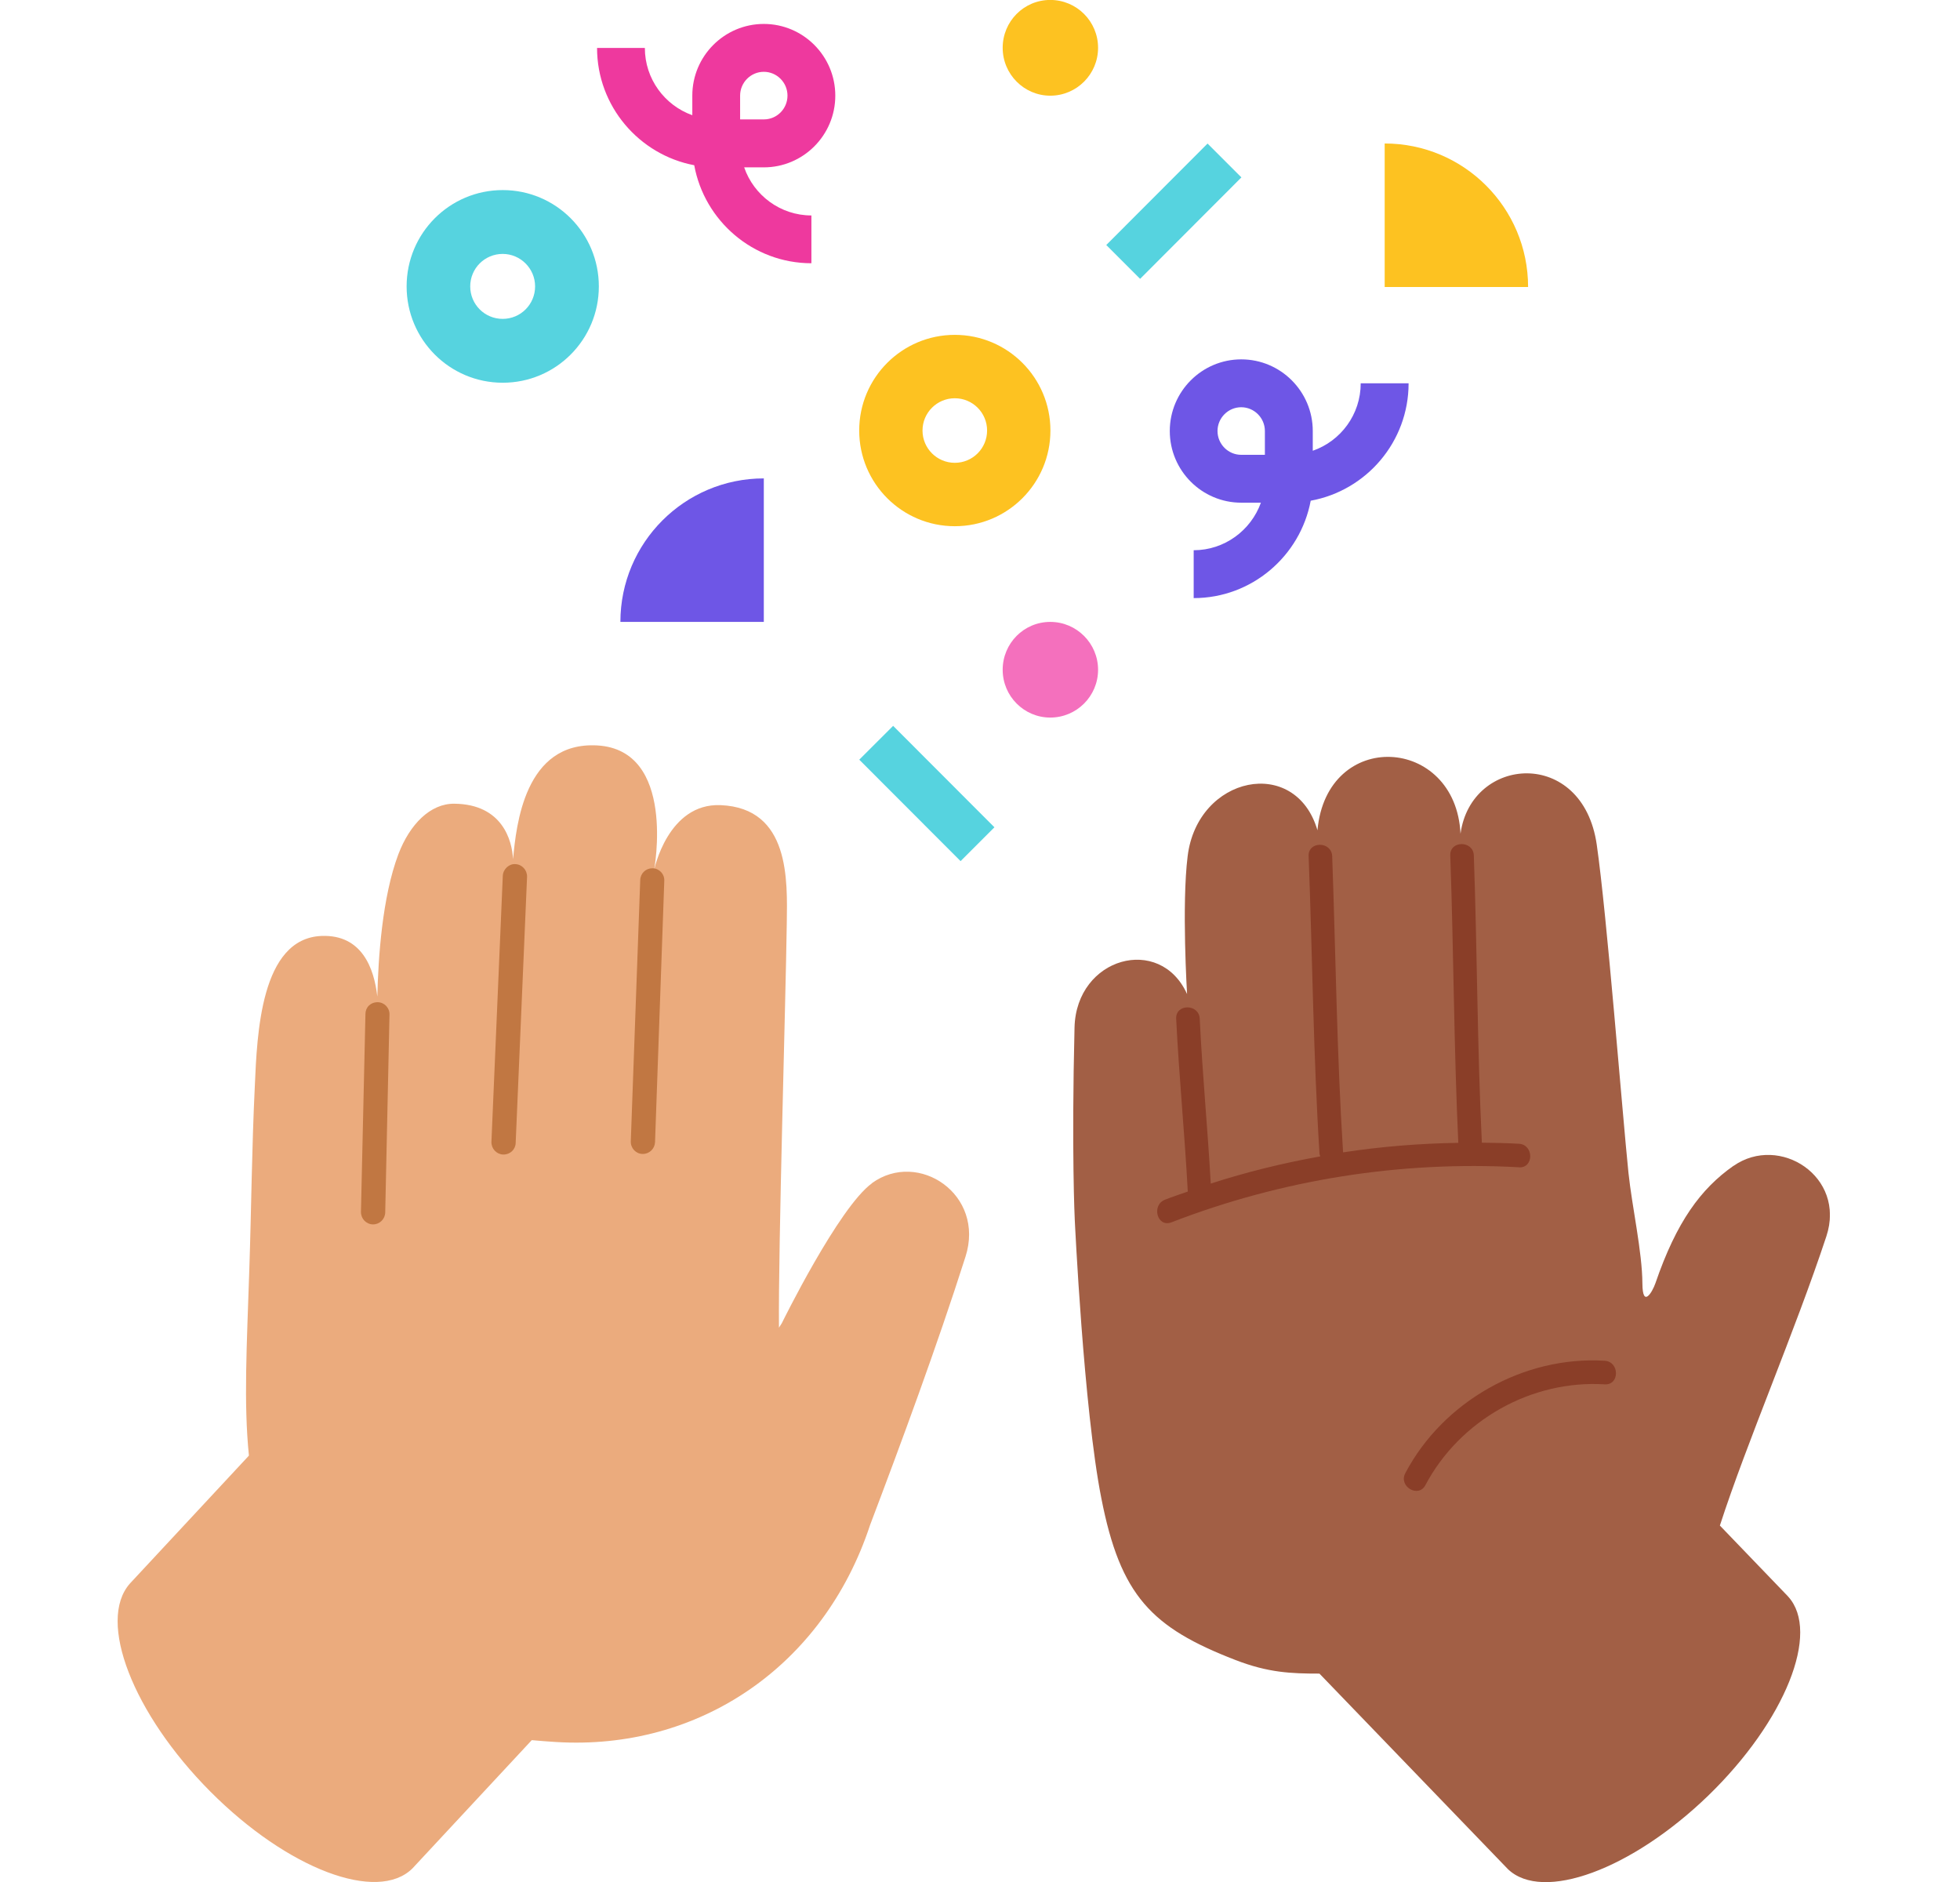
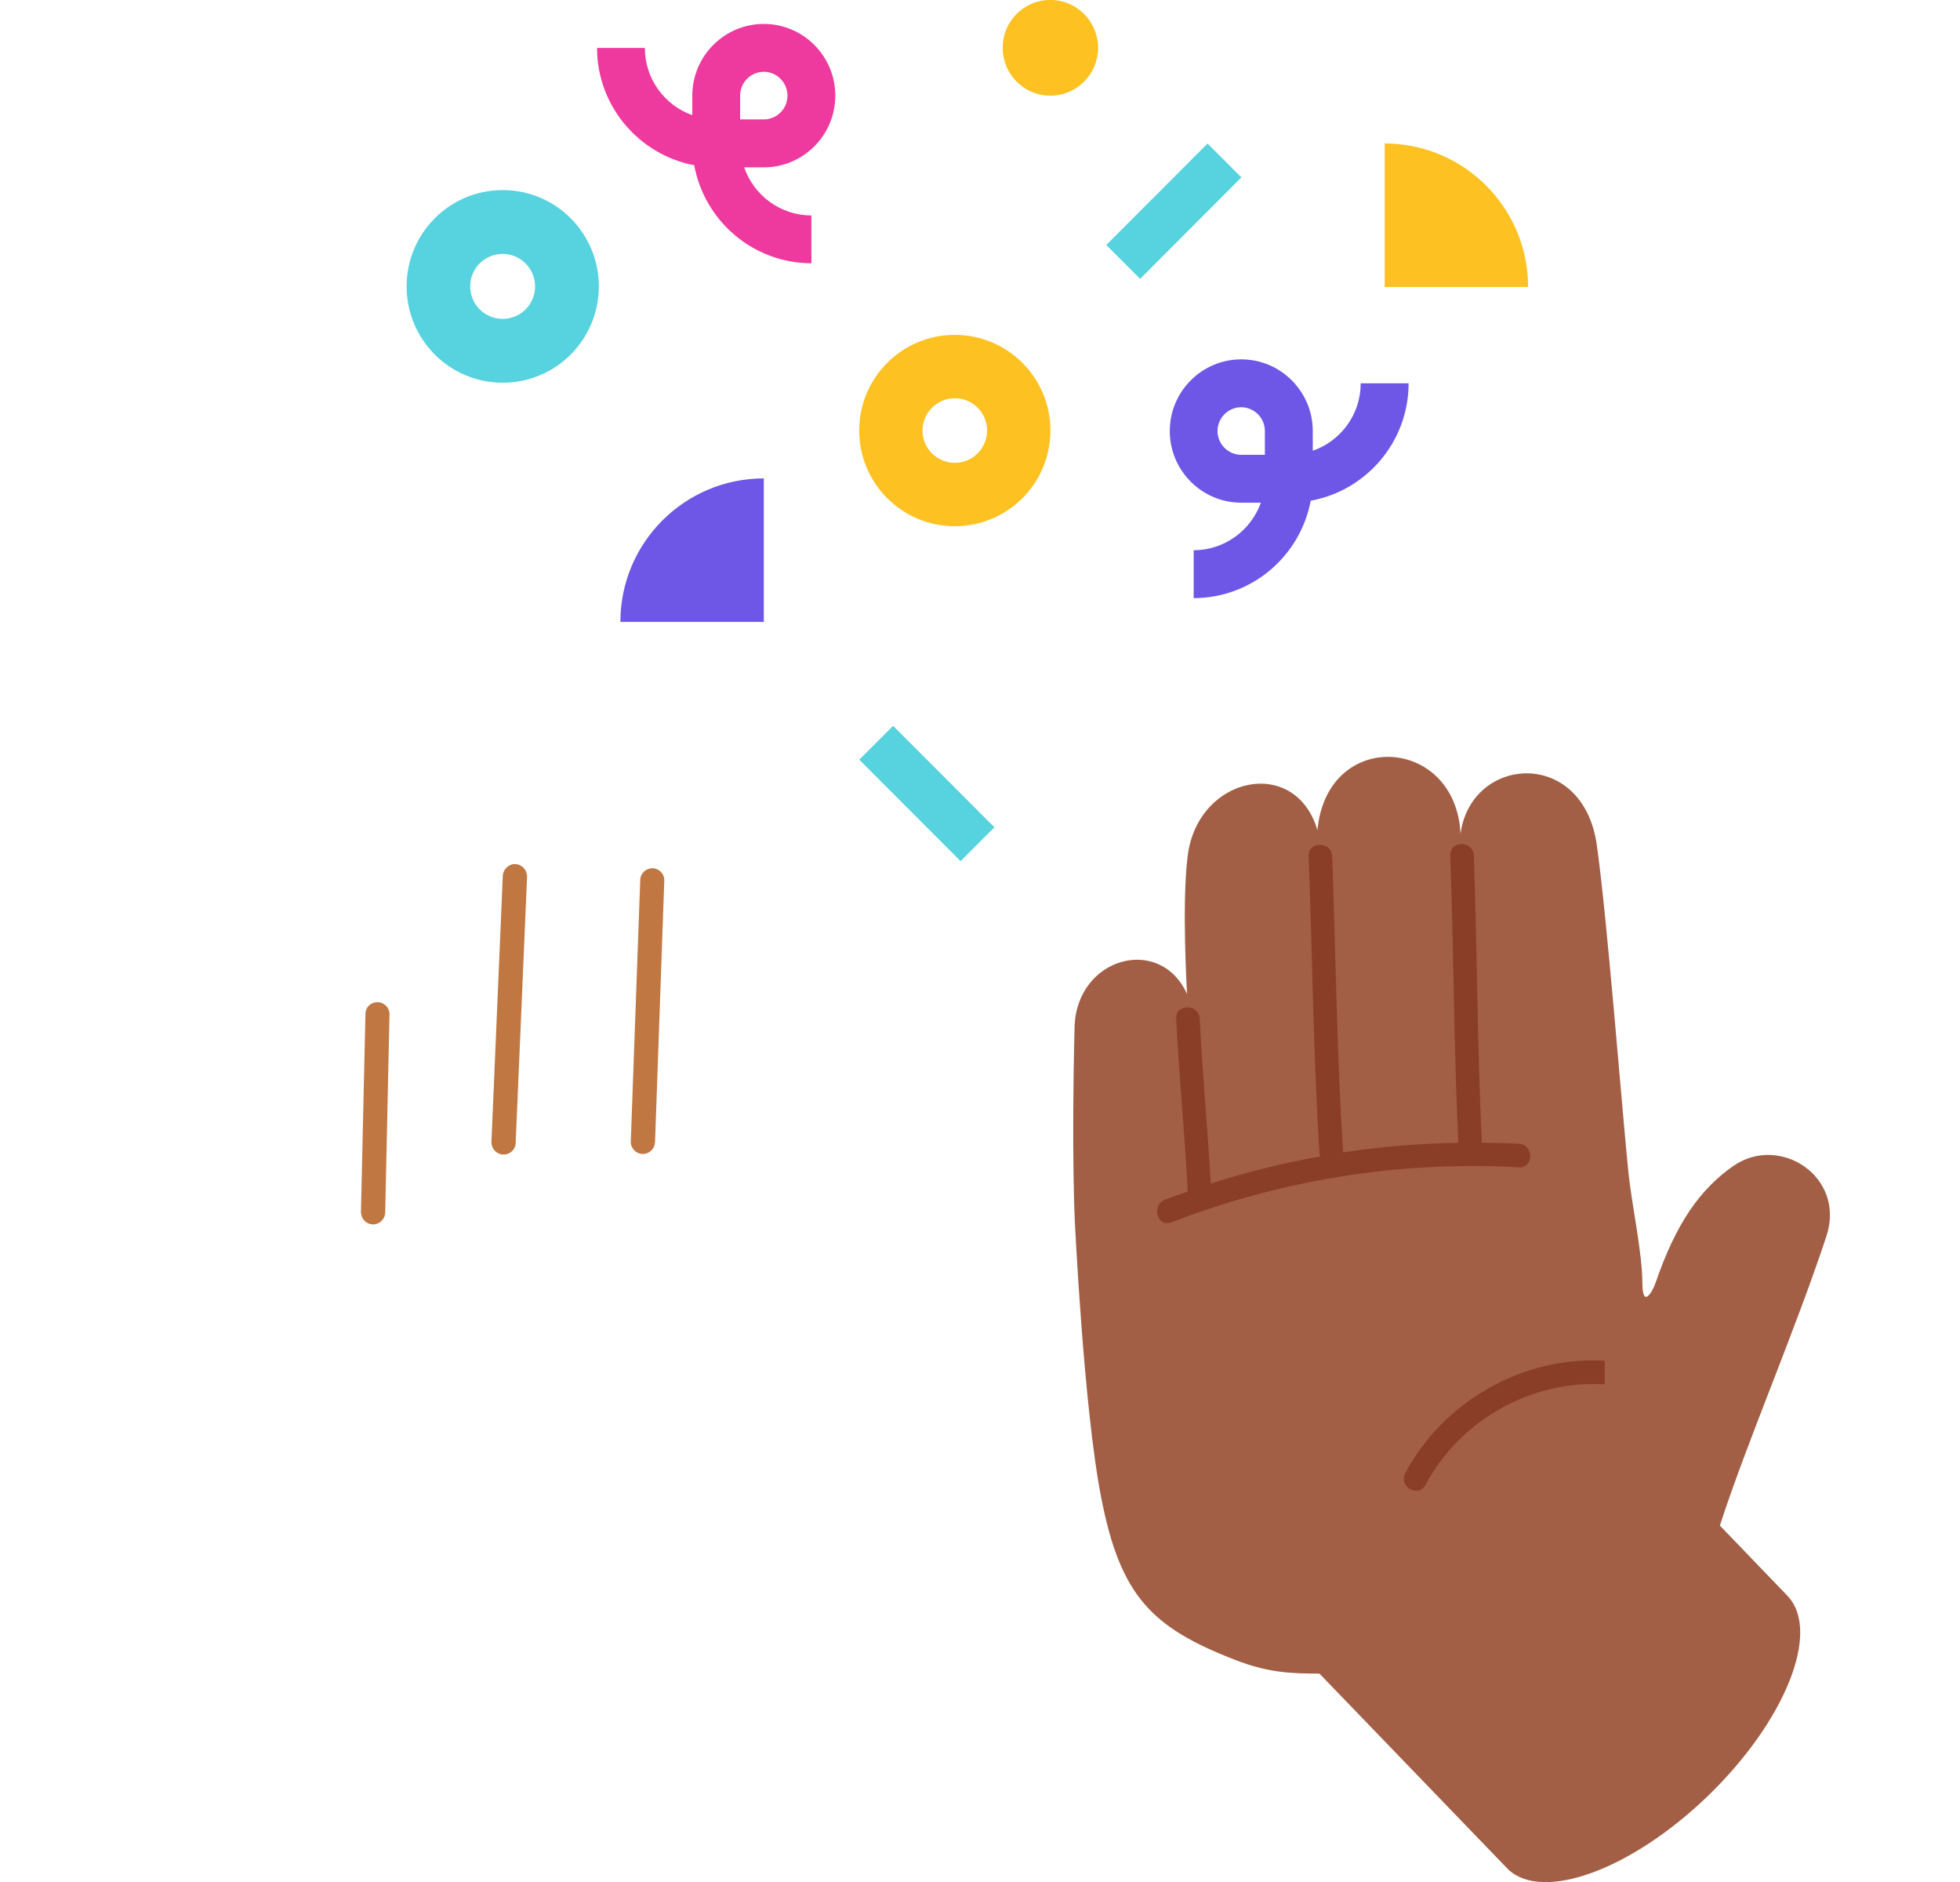
<svg xmlns="http://www.w3.org/2000/svg" width="100" height="96" viewBox="0 0 88 96" fill="none">
  <g clip-path="url(#clip0_1321_2329)">
    <path d="M47.593 21.961C47.593 24.658 45.408 26.842 42.715 26.842C40.022 26.842 37.837 24.658 37.837 21.961C37.837 19.265 40.022 17.081 42.715 17.081C45.408 17.081 47.593 19.265 47.593 21.961ZM42.715 20.315C41.804 20.315 41.067 21.053 41.067 21.961C41.067 22.87 41.804 23.608 42.715 23.608C43.626 23.608 44.362 22.87 44.362 21.961C44.362 21.053 43.626 20.315 42.715 20.315Z" fill="#FDC221" />
    <path d="M24.553 14.609C24.553 17.324 22.361 19.523 19.65 19.523C16.939 19.523 14.746 17.324 14.746 14.609C14.746 11.895 16.939 9.696 19.65 9.696C22.361 9.696 24.553 11.895 24.553 14.609ZM19.646 12.952C18.728 12.952 17.991 13.693 17.991 14.609C17.991 15.525 18.728 16.266 19.646 16.266C20.564 16.266 21.301 15.525 21.301 14.609C21.301 13.693 20.553 12.952 19.646 12.952Z" fill="#56D3DF" />
    <path d="M32.97 24.403C28.93 24.403 25.653 27.681 25.653 31.723H32.97V24.403Z" fill="#6E56E6" />
    <path d="M64.647 7.319C68.687 7.319 71.964 10.597 71.964 14.639H64.647V7.319Z" fill="#FDC221" />
    <path d="M55.61 7.323L50.442 12.498L52.169 14.224L57.337 9.049L55.61 7.323Z" fill="#56D3DF" />
    <path d="M65.863 19.552H63.424C63.424 21.143 62.404 22.499 60.978 22.993V21.986C60.978 19.97 59.341 18.331 57.33 18.331C55.319 18.331 53.683 19.97 53.683 21.986C53.683 24.003 55.319 25.642 57.33 25.642H58.332C57.824 27.053 56.477 28.067 54.902 28.067V30.509C57.867 30.509 60.343 28.364 60.873 25.541C63.711 25.025 65.867 22.539 65.867 19.555L65.863 19.552ZM56.118 21.986C56.118 21.318 56.662 20.773 57.327 20.773C57.991 20.773 58.535 21.318 58.535 21.986V23.2H57.327C56.662 23.2 56.118 22.655 56.118 21.986Z" fill="#6E56E6" />
    <path d="M36.617 4.877C36.617 2.86 34.98 1.221 32.97 1.221C30.959 1.221 29.322 2.86 29.322 4.877V5.877C27.91 5.371 26.901 4.027 26.901 2.446H24.462C24.462 5.419 26.611 7.897 29.42 8.428C29.939 11.266 32.422 13.428 35.398 13.428V10.99C33.815 10.99 32.458 9.961 31.968 8.537H32.97C34.98 8.537 36.617 6.898 36.617 4.881V4.877ZM31.761 4.877C31.761 4.208 32.305 3.663 32.97 3.663C33.634 3.663 34.178 4.208 34.178 4.877C34.178 5.546 33.641 6.091 32.97 6.091H31.761V4.877Z" fill="#EE399E" />
-     <path d="M47.585 36.603C48.932 36.603 50.024 35.51 50.024 34.165C50.024 32.82 48.932 31.723 47.585 31.723C46.239 31.723 45.157 32.816 45.157 34.165C45.157 35.513 46.25 36.603 47.585 36.603Z" fill="#F470BD" />
    <path d="M47.585 4.881C48.932 4.881 50.024 3.787 50.024 2.439C50.024 1.09 48.932 -0.003 47.585 -0.003C46.239 -0.003 45.157 1.09 45.157 2.439C45.157 3.787 46.25 4.881 47.585 4.881Z" fill="#FDC221" />
    <path d="M39.568 37.025L37.84 38.751L43.009 43.926L44.736 42.2L39.568 37.025Z" fill="#56D3DF" />
-     <path d="M38.494 60.353C36.791 61.581 33.888 67.497 33.888 67.497C33.888 67.497 33.833 67.585 33.743 67.723C33.706 63.496 34.08 51.402 34.142 47.084C34.171 44.915 34.316 41.219 30.767 41.07C28.073 40.957 27.373 44.377 27.373 44.377C27.373 44.377 28.52 38.253 24.47 38.024C20.767 37.817 20.339 42.091 20.176 43.828C20.129 42.869 19.631 41.023 17.182 40.997C15.955 40.983 14.906 42.047 14.325 43.574C13.498 45.769 13.298 48.865 13.251 50.835C13.088 49.392 12.467 47.666 10.413 47.742C7.292 47.858 7.117 52.764 7.001 55.399C6.845 58.634 6.827 61.577 6.718 64.815C6.591 68.704 6.428 71.539 6.7 74.25L0.657 80.744L0.621 80.784C-1.052 82.688 0.777 87.413 4.733 91.388C8.674 95.346 13.258 97.076 15.044 95.306L21.131 88.764C21.541 88.801 21.951 88.834 22.368 88.859C29.631 89.306 36.007 85.029 38.392 77.789C39.956 73.665 41.804 68.671 43.259 64.107C44.279 60.923 40.849 58.645 38.49 60.349L38.494 60.353Z" fill="#EBAB7D" />
    <path d="M19.693 58.892C19.693 58.892 19.675 58.892 19.664 58.892C19.327 58.877 19.065 58.59 19.073 58.248L19.653 44.671C19.671 44.33 19.98 44.05 20.299 44.079C20.637 44.093 20.898 44.384 20.891 44.722L20.31 58.299C20.303 58.634 20.027 58.892 19.693 58.892Z" fill="#C17742" />
    <path d="M26.8 58.862C26.8 58.862 26.782 58.862 26.774 58.862C26.437 58.852 26.175 58.565 26.183 58.223L26.665 44.886C26.676 44.551 26.948 44.29 27.282 44.29C27.282 44.29 27.293 44.29 27.3 44.29C27.638 44.3 27.91 44.587 27.892 44.929L27.42 58.267C27.402 58.601 27.13 58.862 26.8 58.862Z" fill="#C17742" />
    <path d="M13.033 62.456H13.026C12.681 62.449 12.416 62.166 12.416 61.824L12.645 51.728C12.645 51.387 12.899 51.122 13.273 51.122C13.61 51.129 13.883 51.412 13.872 51.754L13.654 61.85C13.643 62.188 13.371 62.456 13.033 62.456Z" fill="#C17742" />
    <path d="M82.446 59.466C80.773 60.64 79.535 62.322 78.461 65.455C78.297 65.924 77.804 66.745 77.796 65.473C77.786 63.841 77.27 61.574 77.085 59.829C76.766 56.722 75.985 46.67 75.466 43.079C74.748 38.122 69.061 38.537 68.516 42.527C68.269 37.523 61.693 37.145 61.217 42.352C60.099 38.526 55.094 39.572 54.594 43.675C54.285 46.157 54.565 50.707 54.565 50.707C53.189 47.655 48.914 48.825 48.823 52.408C48.667 58.808 48.834 62.202 48.834 62.202C48.834 62.202 49.287 71.876 50.191 76.426C51.164 81.398 52.75 83.022 57.033 84.676C58.706 85.323 59.864 85.37 61.319 85.37L70.937 95.346C72.701 97.036 77.241 95.379 81.157 91.592C85.081 87.787 86.892 83.262 85.233 81.442L85.197 81.402L81.749 77.818C83.124 73.566 85.571 67.941 87.182 63.064C88.191 60.014 84.79 57.838 82.449 59.469L82.446 59.466Z" fill="#A25F45" />
-     <path d="M75.873 69.412C71.743 69.154 67.627 71.484 65.7 75.144C65.337 75.827 66.375 76.434 66.727 75.751C68.483 72.44 72.131 70.383 75.873 70.615C76.639 70.663 76.639 69.46 75.873 69.412Z" fill="#8A3E28" />
+     <path d="M75.873 69.412C71.743 69.154 67.627 71.484 65.7 75.144C65.337 75.827 66.375 76.434 66.727 75.751C68.483 72.44 72.131 70.383 75.873 70.615Z" fill="#8A3E28" />
    <path d="M71.496 59.546C72.269 59.589 72.262 58.386 71.496 58.343C70.868 58.306 70.233 58.296 69.605 58.288C69.369 53.408 69.369 48.52 69.195 43.635C69.166 42.865 67.968 42.861 67.993 43.635C68.168 48.52 68.175 53.411 68.403 58.296C66.429 58.328 64.462 58.484 62.524 58.782C62.205 53.753 62.15 48.709 61.969 43.672C61.932 42.901 60.731 42.898 60.767 43.672C60.96 48.738 61.003 53.811 61.323 58.87C61.334 58.913 61.352 58.946 61.359 58.986C59.464 59.328 57.602 59.782 55.773 60.374C55.617 57.569 55.345 54.774 55.211 51.965C55.174 51.194 53.973 51.191 54.009 51.965C54.154 54.908 54.445 57.841 54.601 60.781C54.209 60.919 53.828 61.043 53.447 61.192C52.728 61.468 53.037 62.631 53.766 62.351C59.417 60.167 65.449 59.211 71.503 59.542L71.496 59.546Z" fill="#8A3E28" />
  </g>
  <defs>
    <clipPath id="clip0_1321_2329">
      <rect width="87.36" height="96" fill="white" />
    </clipPath>
  </defs>
</svg>